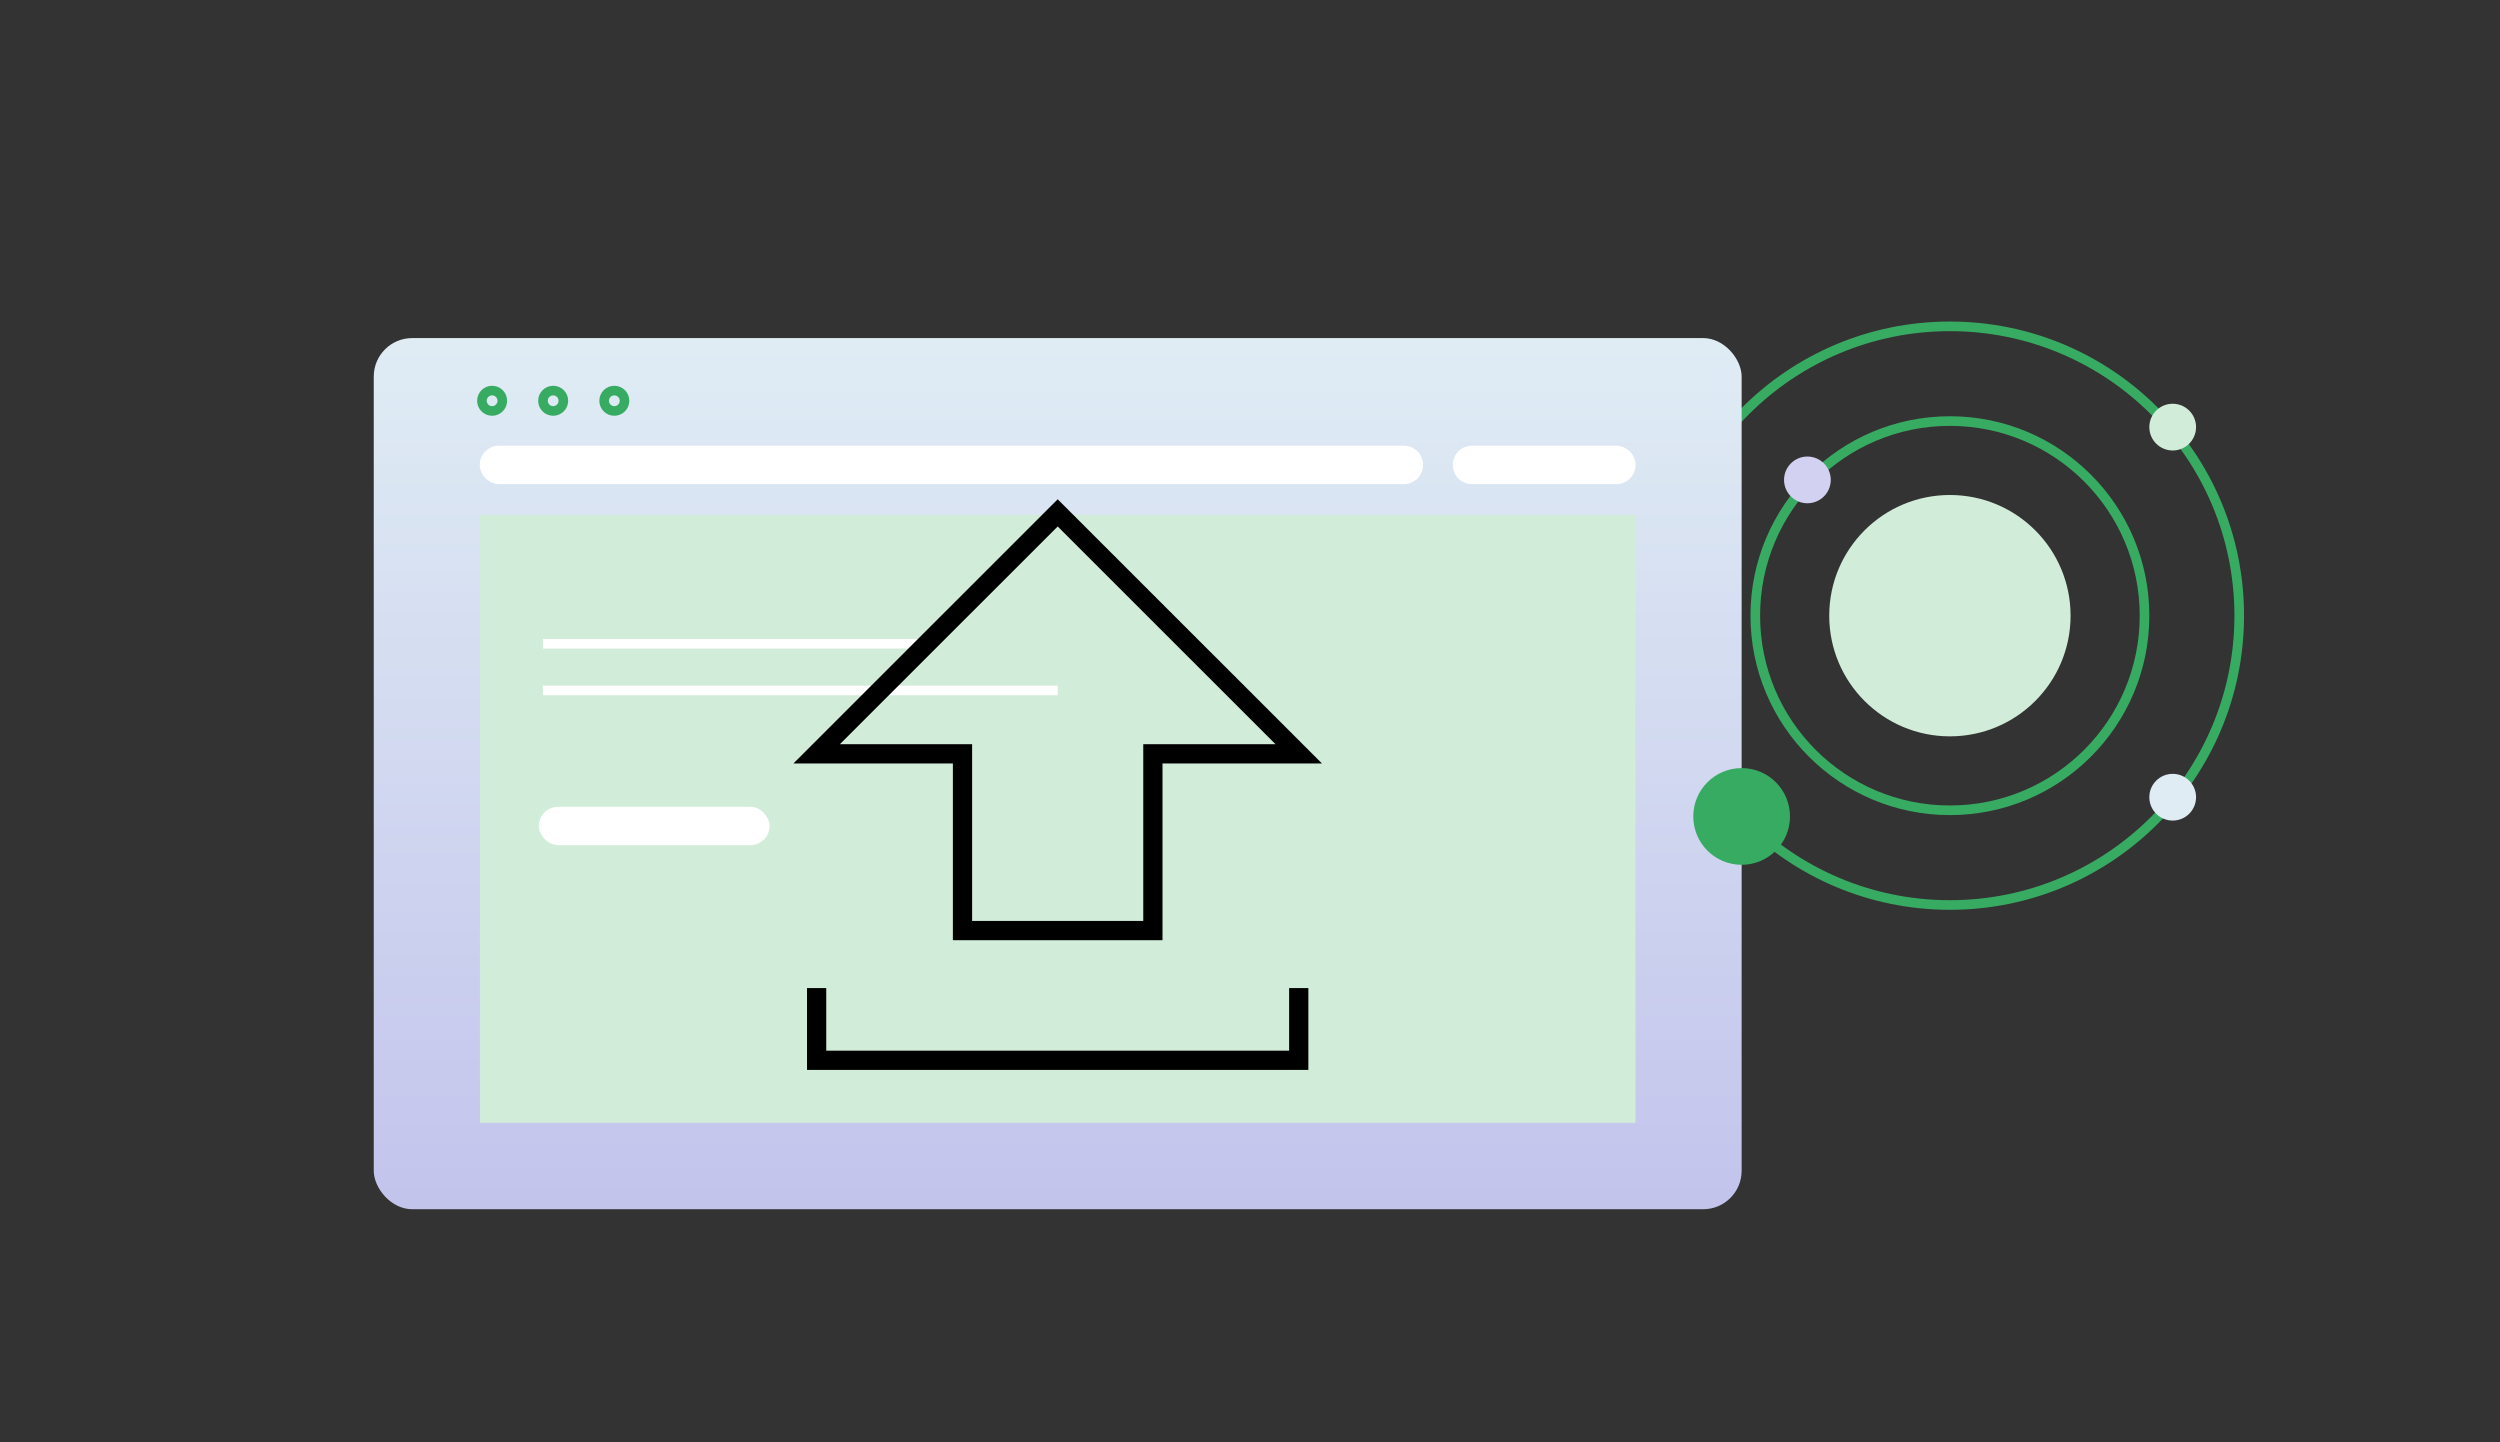
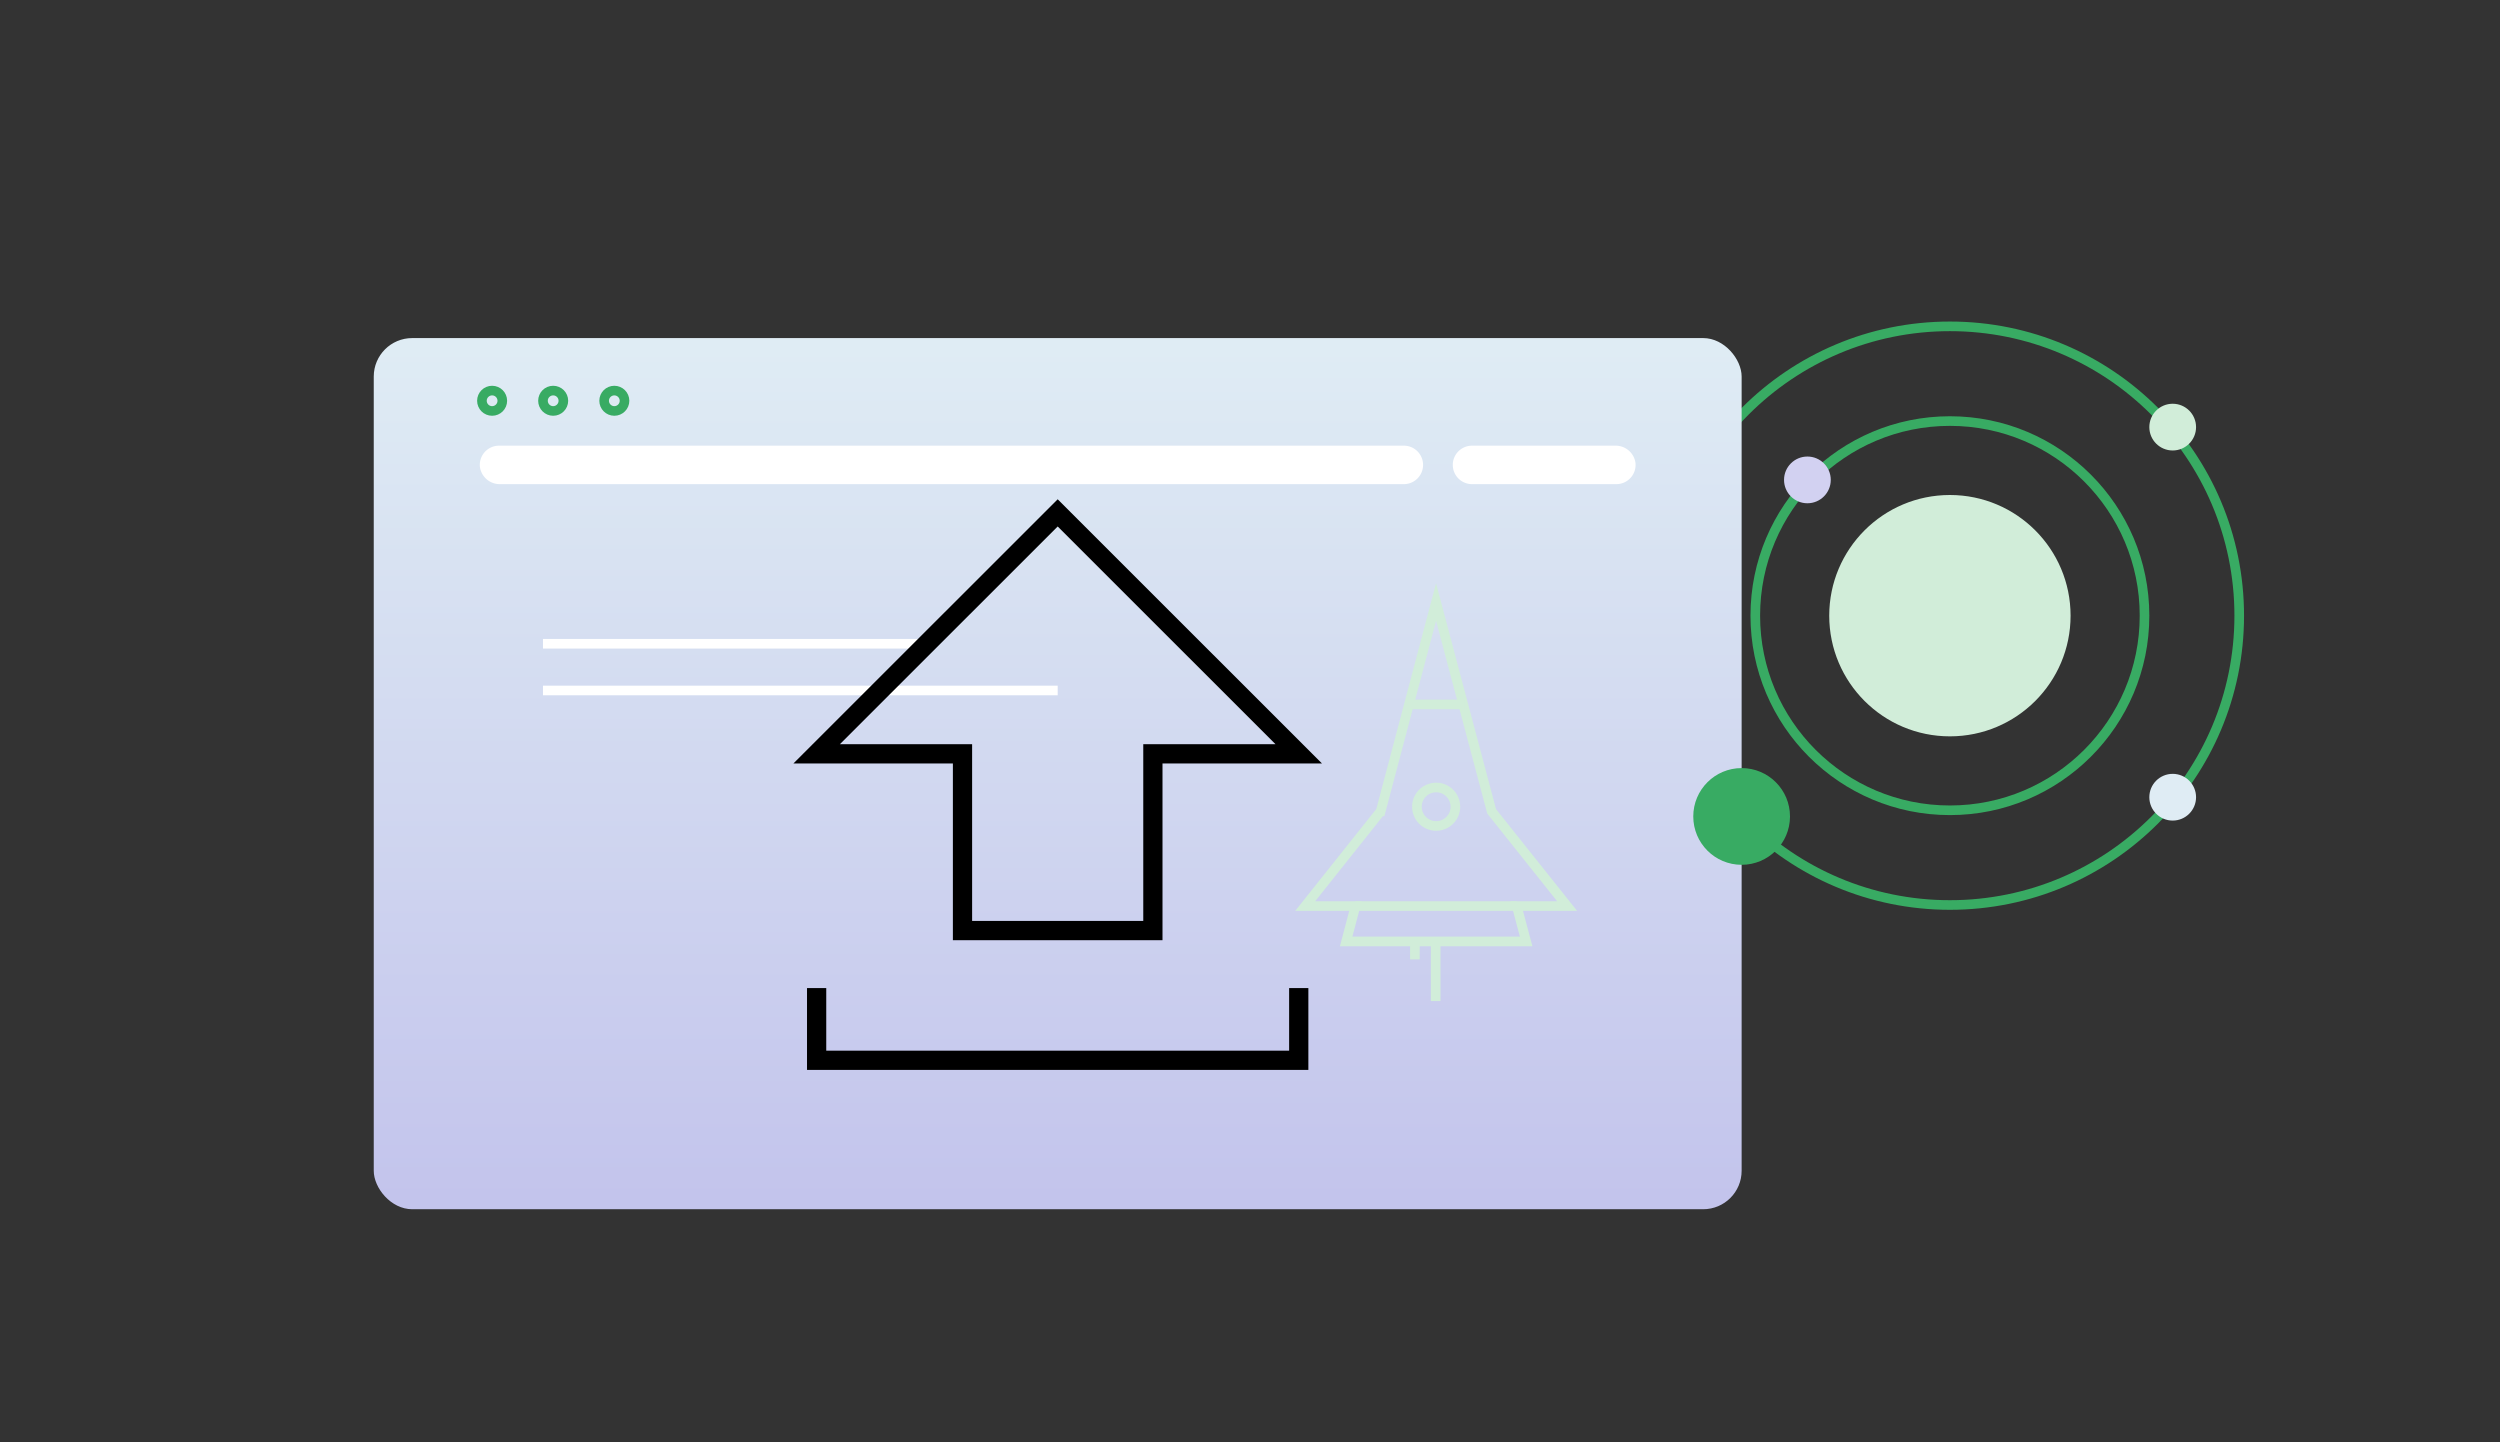
<svg xmlns="http://www.w3.org/2000/svg" id="Illustrations" viewBox="0 0 260 150">
  <rect x="0" y="0" width="260" height="150" fill="#333333" stroke="none" />
  <defs>
    <style>.cls-1{fill:#d1edd9;}.cls-2,.cls-5,.cls-6,.cls-7{fill:none;stroke-miterlimit:10;}.cls-2{stroke:#38ab63;}.cls-3{fill:url(#linear-gradient);}.cls-4{fill:#fff;}.cls-5{stroke:#fff;}.cls-6{stroke:#d1edd9;}.cls-7{stroke:#000;stroke-width:2px;}.cls-8{fill:#38ab63;}.cls-9{fill:#dfecf4;}.cls-10{fill:#d2d1f1;}</style>
    <linearGradient id="linear-gradient" x1="110" y1="137.94" x2="110" y2="36.03" gradientUnits="userSpaceOnUse">
      <stop offset="0" stop-color="#bfbeeb" />
      <stop offset="1" stop-color="#dfecf4" />
    </linearGradient>
  </defs>
  <circle class="cls-1" cx="202.79" cy="64.03" r="12.55" />
  <circle class="cls-2" cx="202.79" cy="64.03" r="20.24" />
  <circle class="cls-2" cx="202.79" cy="64.03" r="30.09" />
  <rect class="cls-3" x="38.87" y="35.16" width="142.26" height="90.6" rx="4" />
-   <rect class="cls-1" x="49.91" y="53.55" width="120.18" height="63.22" />
  <path class="cls-4" d="M51.91,46.35a2,2,0,0,0-2,2.2A2.08,2.08,0,0,0,52,50.35h94a2,2,0,0,0,2-2h0a2,2,0,0,0-2-2Z" />
  <path class="cls-4" d="M168,46.35H153.09a2,2,0,0,0-2,2h0a2,2,0,0,0,2,2h15a2,2,0,0,0,2-2.21A2.08,2.08,0,0,0,168,46.35Z" />
  <circle class="cls-2" cx="51.18" cy="41.68" r="1.06" />
  <circle class="cls-2" cx="57.53" cy="41.68" r="1.06" />
  <circle class="cls-2" cx="63.89" cy="41.68" r="1.06" />
-   <rect class="cls-4" x="56.04" y="83.9" width="24" height="4" rx="2" />
  <line class="cls-5" x1="56.47" y1="66.95" x2="95.58" y2="66.95" />
  <line class="cls-5" x1="56.47" y1="71.81" x2="110" y2="71.81" />
  <polygon class="cls-6" points="157.74 94.23 158.72 97.91 140 97.91 140.97 94.23 135.74 94.23 143.58 84.38 143.59 84.38 149.35 62.61 155.13 84.38 162.98 94.23 157.74 94.23" />
  <line class="cls-6" x1="146.57" y1="73.26" x2="152.32" y2="73.26" />
  <line class="cls-6" x1="140.95" y1="94.23" x2="157.72" y2="94.23" />
  <line class="cls-6" x1="149.31" y1="97.84" x2="149.31" y2="104.11" />
-   <line class="cls-6" x1="151.47" y1="97.84" x2="151.47" y2="101.94" />
  <line class="cls-6" x1="147.15" y1="97.84" x2="147.15" y2="99.78" />
  <path class="cls-6" d="M149.36,85.9a2,2,0,1,1,2-2A2,2,0,0,1,149.36,85.9Z" />
  <polygon class="cls-7" points="119.9 78.4 119.9 96.78 100.1 96.78 100.1 78.4 84.93 78.4 110 53.34 135.07 78.4 119.9 78.4" />
  <polyline class="cls-7" points="135.07 102.76 135.07 110.27 84.93 110.27 84.93 102.76" />
  <circle class="cls-8" cx="181.13" cy="84.91" r="5.03" />
  <circle class="cls-1" cx="225.96" cy="44.42" r="2.43" />
  <circle class="cls-9" cx="225.96" cy="82.91" r="2.43" />
  <circle class="cls-10" cx="187.97" cy="49.91" r="2.43" />
</svg>